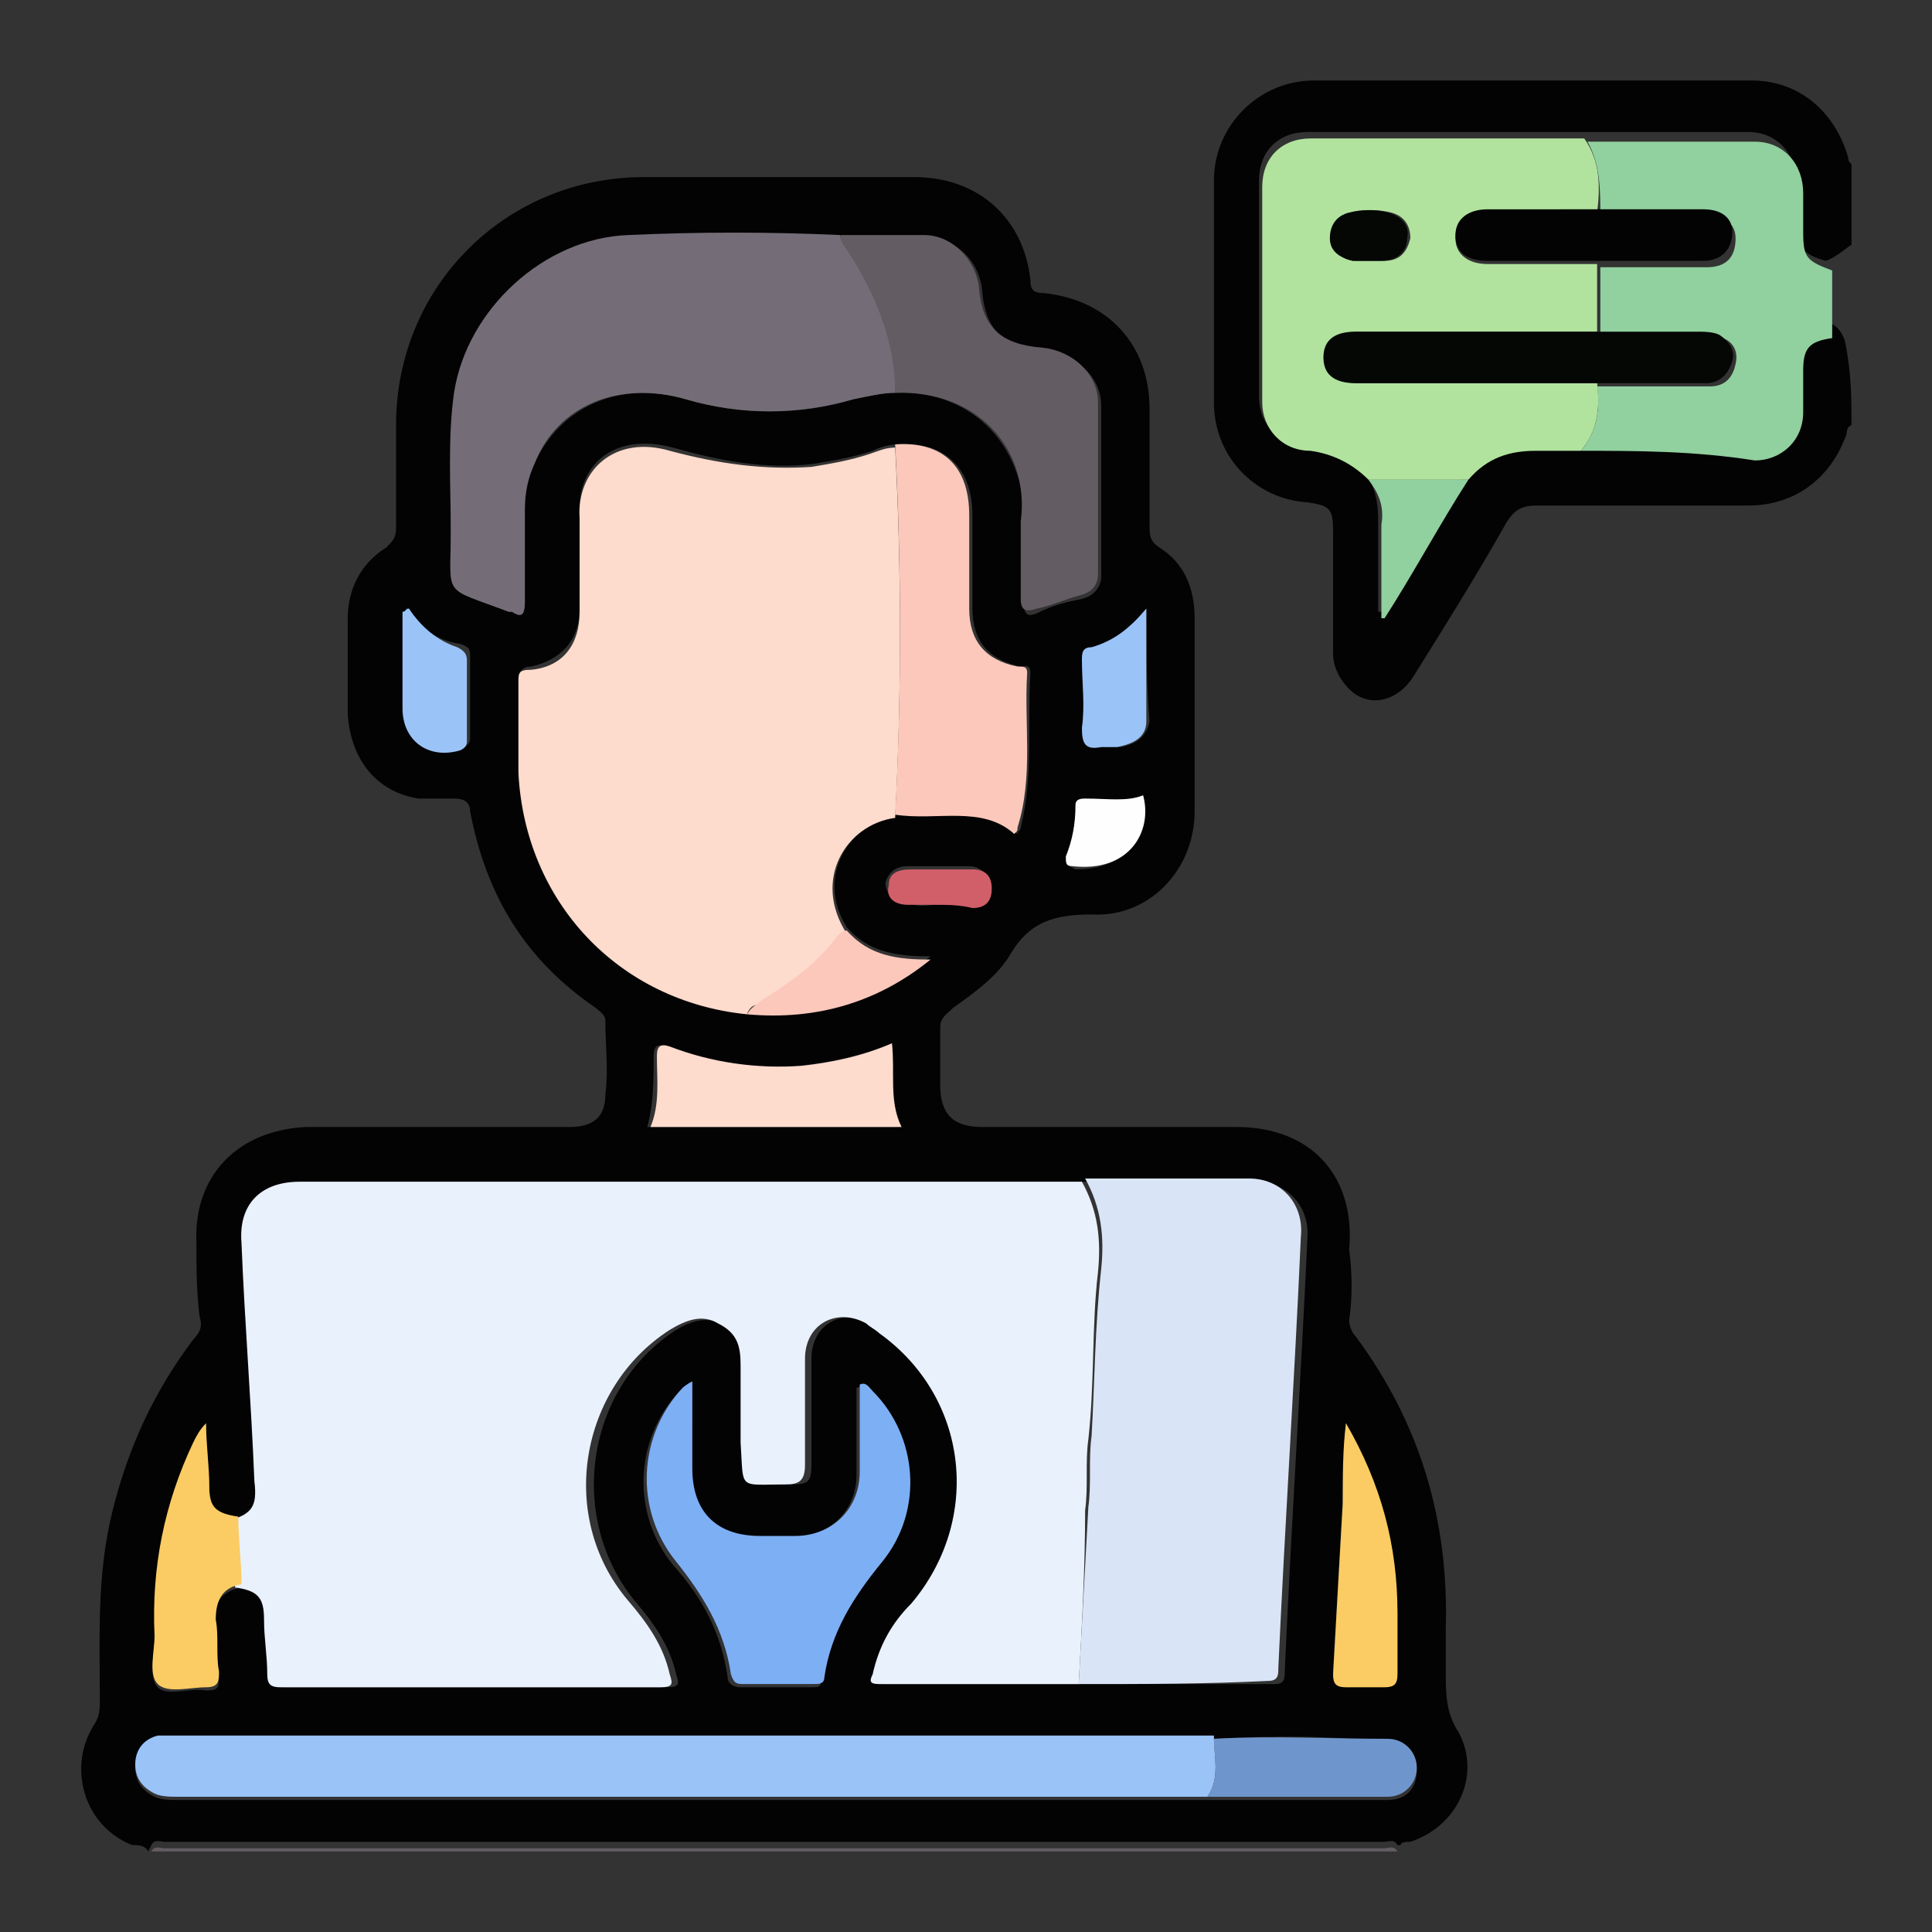
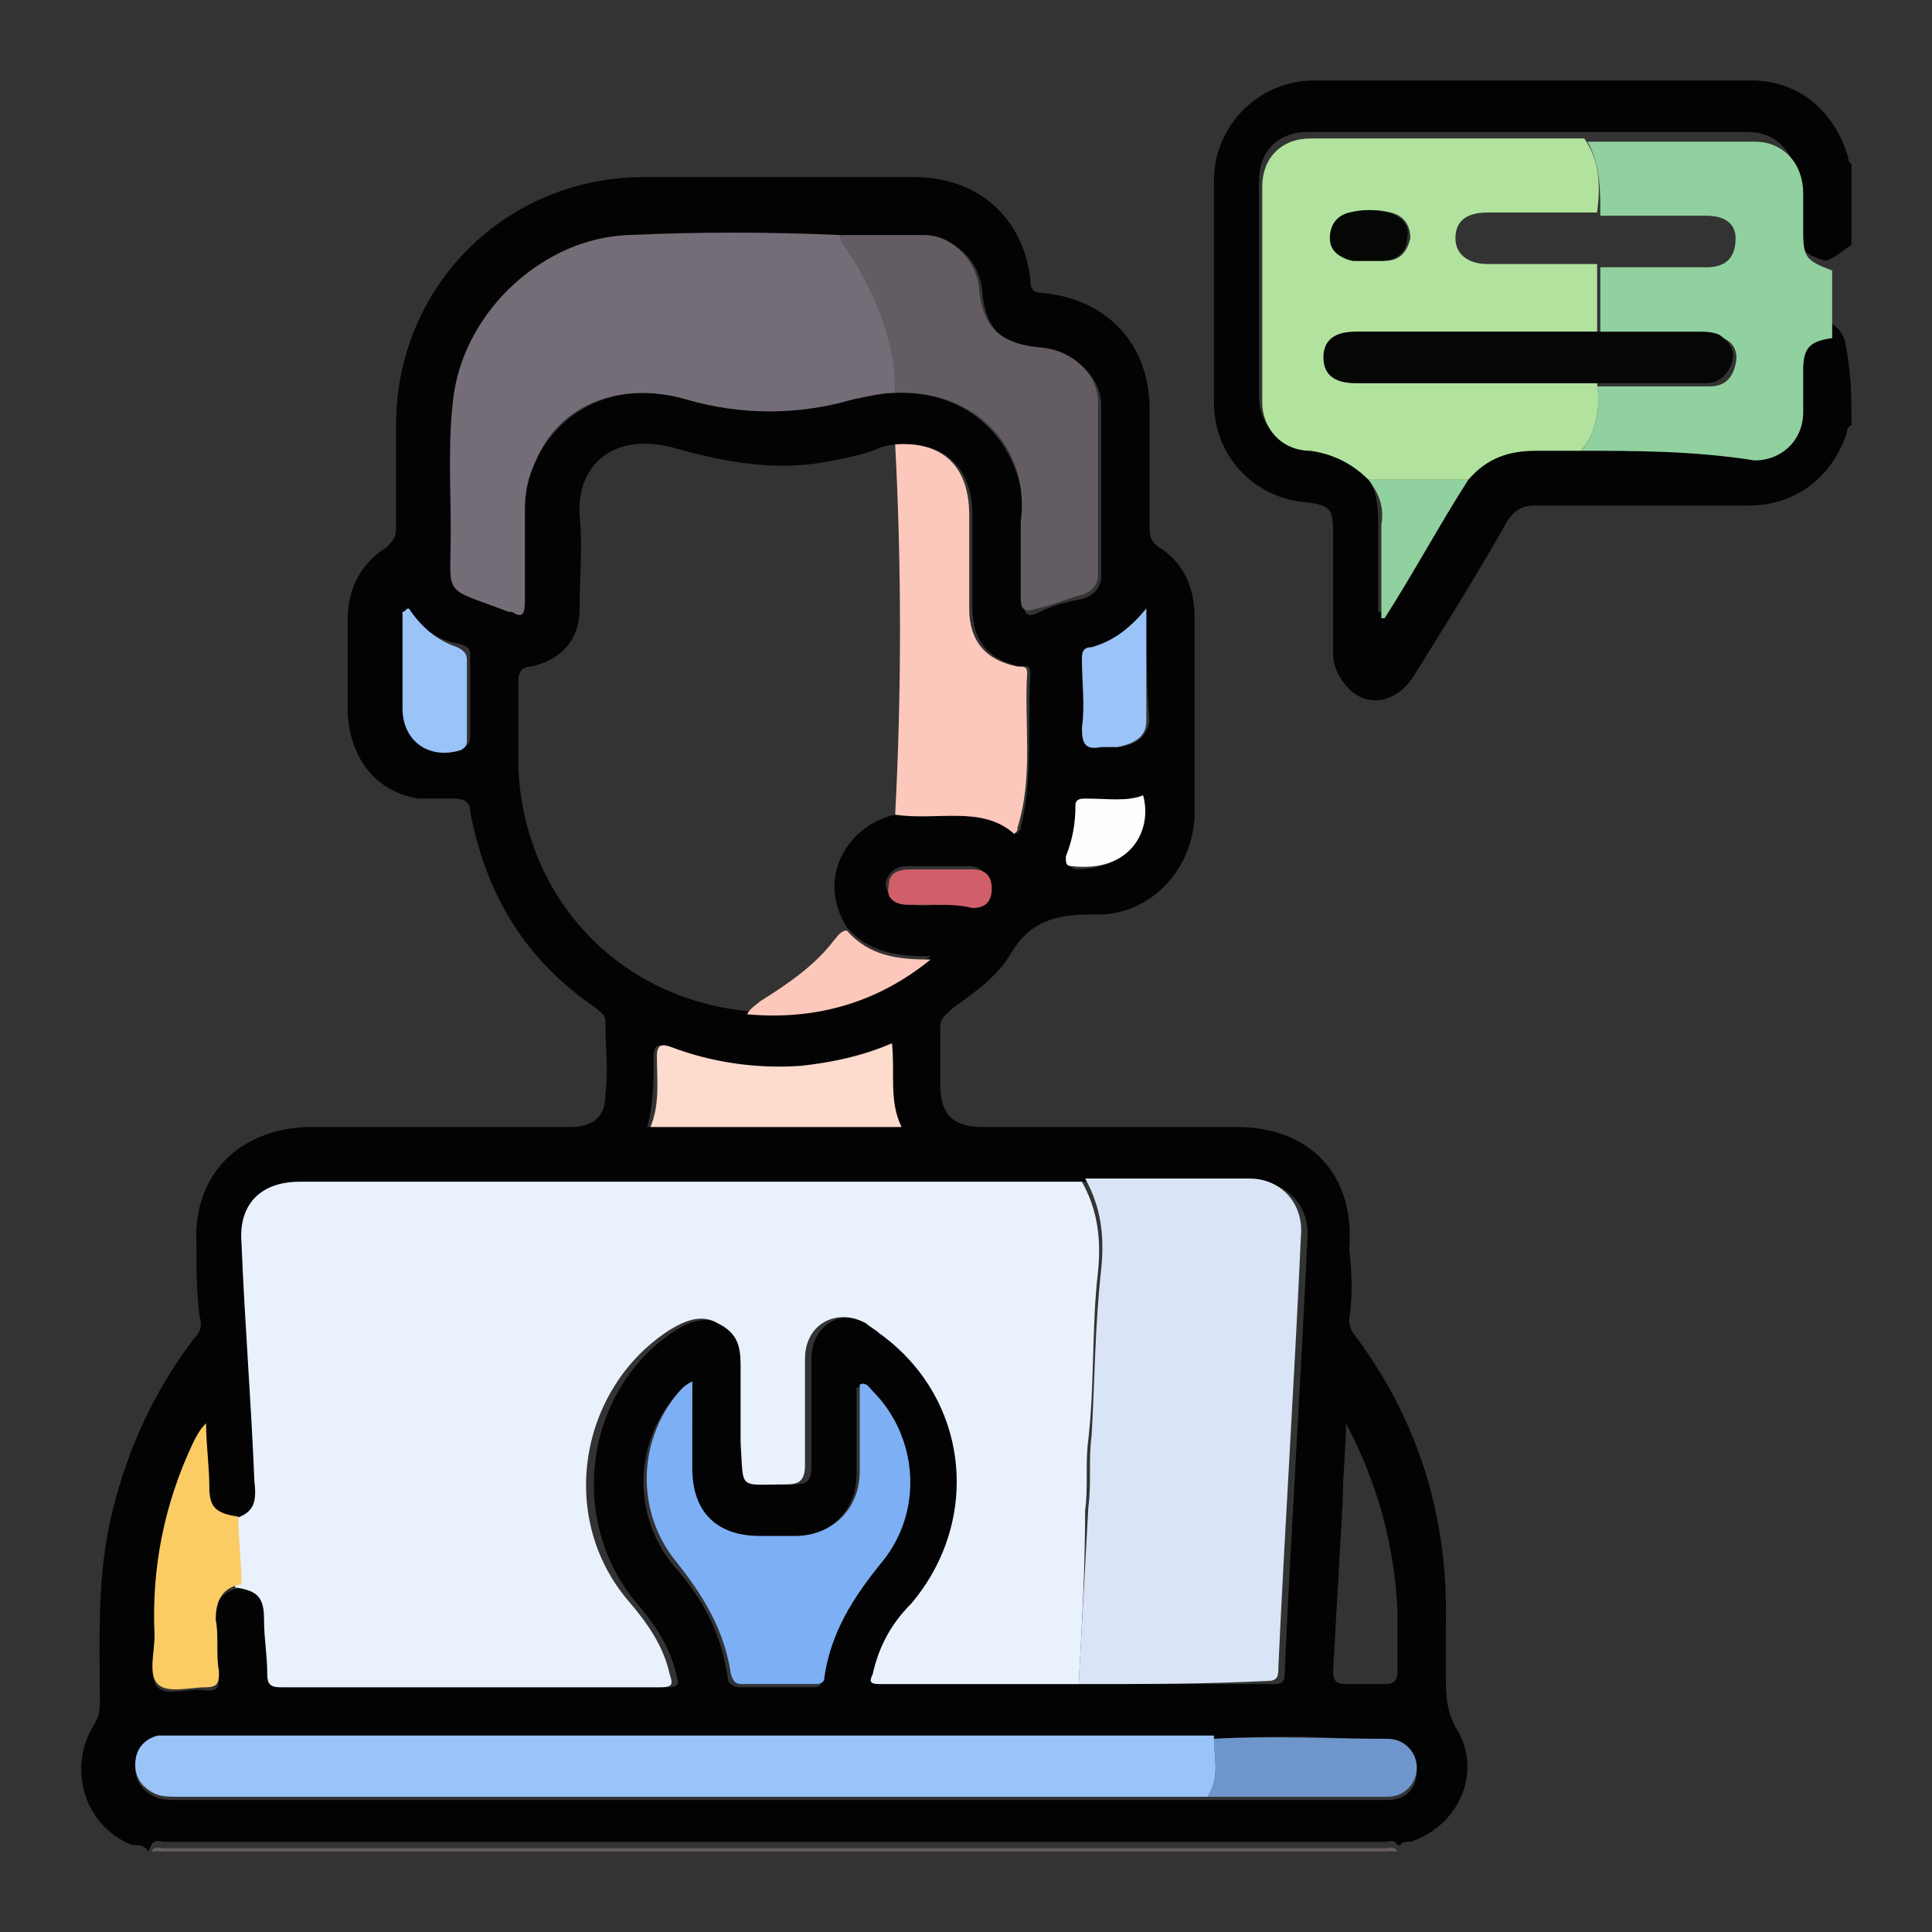
<svg xmlns="http://www.w3.org/2000/svg" xml:space="preserve" style="enable-background:new 0 0 60 60;" viewBox="0 0 60 60" y="0px" x="0px" id="Layer_1" version="1.1">
  <rect x="0" y="0" width="60" height="60" fill="#333333" stroke="none" />
  <style type="text/css">
	.st0{fill:#030303;}
	.st1{fill:#635C63;}
	.st2{fill:#E9F1FD;}
	.st3{fill:#FDDBCD;}
	.st4{fill:#D9E5F6;}
	.st5{fill:#746D77;}
	.st6{fill:#9AC3F8;}
	.st7{fill:#FBC8BB;}
	.st8{fill:#7DAFF5;}
	.st9{fill:#FBCC63;}
	.st10{fill:#6F96CC;}
	.st11{fill:#FEFEFE;}
	.st12{fill:#D15F69;}
	.st13{fill:#B1E39E;}
	.st14{fill:#91D09F;}
	.st15{fill:#050705;}
</style>
  <g>
    <path d="M4.6,57.5c-0.1-0.2-0.3-0.2-0.5-0.2c-1.5-0.6-2-2.4-1.2-3.7c0.2-0.3,0.2-0.5,0.2-0.8c0-2-0.1-3.9,0.4-5.9   C4,44.9,4.8,43.2,6,41.6c0.2-0.2,0.3-0.4,0.2-0.7c-0.1-0.8-0.1-1.5-0.1-2.3C6,36.5,7.4,35.1,9.5,35c2.7,0,5.4,0,8.2,0   c0.7,0,1.1-0.3,1.1-1c0.1-0.8,0-1.5,0-2.3c0-0.2-0.2-0.3-0.3-0.4c-2.2-1.5-3.4-3.5-3.9-6.1c0-0.3-0.2-0.4-0.5-0.4   c-0.4,0-0.7,0-1.1,0c-1.3-0.2-2.1-1.2-2.2-2.6c0-1,0-2,0-3c0-0.9,0.4-1.7,1.2-2.2c0.2-0.2,0.3-0.3,0.3-0.6c0-1.1,0-2.1,0-3.2   c0-4.3,3.4-7.7,7.7-7.7c2.8,0,5.6,0,8.4,0c2,0,3.4,1.3,3.6,3.2c0,0.3,0.1,0.4,0.4,0.4c2,0.2,3.3,1.6,3.3,3.6c0,1.2,0,2.4,0,3.6   c0,0.3,0,0.5,0.3,0.7c0.8,0.5,1.1,1.3,1.1,2.2c0,2,0,4,0,6c0,1.8-1.4,3.3-3.2,3.2c-1.1,0-1.9,0.2-2.5,1.2c-0.4,0.7-1.1,1.2-1.8,1.7   c-0.2,0.2-0.4,0.3-0.4,0.6c0,0.6,0,1.2,0,1.8c0,0.9,0.4,1.3,1.3,1.3c2.6,0,5.3,0,7.9,0c2.3,0,3.7,1.5,3.5,3.8   C42,39.6,42,40.3,41.9,41c0,0.2,0.1,0.4,0.2,0.5c2,2.7,2.9,5.7,2.8,9.1c0,0.4,0,0.9,0,1.3c0,0.7,0,1.3,0.4,1.9   c0.7,1.3,0,2.9-1.5,3.4c-0.1,0-0.3,0-0.3,0.1c0,0-0.1,0-0.1,0c-0.1-0.2-0.3-0.1-0.4-0.1c-12.6,0-25.2,0-37.9,0   c-0.1,0-0.3-0.1-0.4,0.1C4.6,57.5,4.6,57.5,4.6,57.5z M37.7,54c-0.1,0-0.2,0-0.3,0C26.7,54,16,54,5.3,54c-0.1,0-0.3,0-0.4,0   c-0.5,0.1-0.7,0.4-0.7,0.9c0,0.4,0.2,0.7,0.6,0.9c0.2,0.1,0.5,0.1,0.7,0.1c10.5,0,20.9,0,31.4,0c0.2,0,0.4,0,0.6,0   c1.9,0,3.7,0,5.6,0c0.6,0,0.9-0.4,0.9-0.9c0-0.5-0.3-0.9-0.9-0.9C41.3,53.9,39.5,53.9,37.7,54z M27.8,12.2c2.5-0.1,4.1,1.8,4,4.1   c0,0.8,0,1.6,0,2.4c0,0.4,0.1,0.5,0.5,0.3c0.4-0.2,0.8-0.3,1.3-0.4c0.4-0.1,0.6-0.4,0.6-0.7c0-1.8,0-3.5,0-5.3   c0-0.9-0.8-1.6-1.7-1.7c-1.3-0.1-1.9-0.6-2-1.9c-0.1-0.9-0.8-1.6-1.7-1.6c-0.9,0-1.7,0-2.6,0c-2.2-0.1-4.4-0.1-6.6,0   c-2.6,0.1-5,2.3-5.4,4.9C13.9,13.6,14,15,14,16.5c0,2.1-0.3,1.7,1.8,2.5c0,0,0.1,0,0.1,0c0.3,0.1,0.4,0,0.4-0.3c0-1,0-2,0-2.9   c0-0.5,0.1-0.9,0.3-1.4c0.8-1.8,2.7-2.6,4.7-2c1.7,0.5,3.5,0.5,5.2,0C27,12.3,27.4,12.2,27.8,12.2z M27.8,25.3   c1.3,0.1,2.7-0.4,3.8,0.6c0-0.1,0.1-0.1,0.1-0.2c0.4-1.6,0.2-3.2,0.3-4.8c0-0.3-0.2-0.2-0.3-0.2c-1-0.2-1.5-0.8-1.5-1.8   c0-1,0-1.9,0-2.9c0-1.5-0.9-2.3-2.3-2.2c-0.3,0-0.6,0.1-0.8,0.2c-0.6,0.2-1.2,0.3-1.8,0.4c-1.5,0.2-3-0.1-4.4-0.5   C19,13.4,17.9,14.5,18,16c0.1,1,0,1.9,0,2.9c0,1-0.6,1.6-1.5,1.8c-0.3,0-0.4,0.2-0.4,0.4c0,0.9,0,1.9,0,2.8c0.2,4,3.1,7.1,7.1,7.5   c2.1,0.2,4-0.4,5.7-1.7c-1,0-1.9-0.1-2.6-0.9C25.3,27.2,26.4,25.6,27.8,25.3z M33.8,36.7c-0.1,0-0.2,0-0.3,0c-8,0-16,0-24,0   c-1.2,0-1.9,0.7-1.8,1.9c0.1,2.5,0.3,4.9,0.4,7.4c0,0.7-0.1,1-0.7,1.2c-0.7-0.1-0.8-0.3-0.9-0.9c0-0.7-0.1-1.3-0.1-2   c-0.2,0.2-0.3,0.4-0.4,0.6c-0.9,1.9-1.2,3.9-1.2,6c0,0.5-0.2,1.2,0.1,1.5c0.3,0.3,1,0,1.5,0.1c0.4,0,0.4-0.1,0.4-0.5   c-0.1-0.5,0-1.1-0.1-1.6c-0.1-0.6,0.2-1,0.8-1.1c0.7,0.2,0.8,0.4,0.9,1c0,0.6,0.1,1.1,0.1,1.7c0,0.3,0.1,0.4,0.4,0.4   c3.9,0,7.9,0,11.8,0c0.4,0,0.4-0.1,0.3-0.4c-0.2-0.9-0.7-1.6-1.3-2.3c-2.1-2.6-1.5-6.6,1.3-8.4c0.5-0.3,0.9-0.4,1.5-0.2   c0.5,0.3,0.7,0.8,0.7,1.3c0,0.8,0,1.6,0,2.4c0,1.5-0.2,1.3,1.4,1.3c0.5,0,0.6-0.1,0.6-0.6c0-1.1,0-2.2,0-3.3c0-1.1,1-1.6,1.9-1.1   c0.2,0.1,0.3,0.2,0.4,0.3c2.7,2,3.2,5.8,1,8.4c-0.6,0.7-1,1.4-1.2,2.2c0,0.2-0.1,0.3,0.2,0.3c2.1,0,4.1,0,6.2,0c2,0,3.9,0,5.9,0   c0.3,0,0.3-0.2,0.3-0.4c0.2-4.5,0.5-9,0.7-13.4c0.1-1-0.6-1.8-1.6-1.8C37.1,36.6,35.4,36.7,33.8,36.7z M21.5,42.9   c-0.2,0.2-0.3,0.2-0.4,0.3c-1.4,1.5-1.5,3.8-0.2,5.4c0.9,1,1.5,2.1,1.7,3.5c0,0.2,0.2,0.3,0.4,0.3c0.7,0,1.5,0,2.2,0   c0.2,0,0.3,0,0.3-0.2c0.2-1.4,0.9-2.5,1.8-3.6c1.3-1.6,1.1-3.8-0.3-5.3c-0.1-0.1-0.1-0.3-0.4-0.2c0,0.9,0,1.8,0,2.7   c0,1.1-0.8,1.9-2,2c-0.4,0-0.7,0-1.1,0c-1.4,0-2.1-0.7-2.1-2.1C21.5,44.7,21.5,43.9,21.5,42.9z M27.7,32.4c-1,0.4-1.9,0.6-2.9,0.7   c-1.4,0.1-2.7-0.1-4.1-0.6c-0.3-0.1-0.4,0-0.4,0.3c0,0.7,0,1.5-0.2,2.2c2.6,0,5.2,0,7.8,0C27.6,34.2,27.8,33.3,27.7,32.4z    M41.8,44.2c0,0.8-0.1,1.6-0.1,2.4c-0.1,1.8-0.2,3.5-0.3,5.3c0,0.3,0.1,0.4,0.4,0.4c0.4,0,0.8,0,1.2,0c0.3,0,0.4-0.1,0.4-0.4   c0-0.6,0-1.2,0-1.9C43.3,48,42.8,46.1,41.8,44.2z M35.6,18.9c-0.5,0.6-1,1-1.6,1.2c-0.2,0.1-0.3,0.2-0.3,0.4c0,0.7,0,1.4,0,2.1   c0,0.5,0.1,0.6,0.6,0.6c0.2,0,0.3,0,0.5,0c0.5-0.1,0.8-0.3,0.9-0.8C35.6,21.2,35.6,20.1,35.6,18.9z M12.7,18.9c0,0-0.1,0-0.1,0   c0,1,0,2,0,3c0,1,0.8,1.6,1.8,1.3c0.2-0.1,0.2-0.2,0.2-0.3c0-0.8,0-1.6,0-2.5c0-0.2,0-0.3-0.3-0.4C13.6,19.9,13,19.5,12.7,18.9z    M35.5,24.7c-0.5,0.2-1.1,0.2-1.7,0.2c-0.1,0-0.3,0-0.3,0.2c0,0.5-0.2,1-0.3,1.6c0,0.2,0,0.2,0.2,0.3C35.1,27,35.8,25.8,35.5,24.7z    M29.1,28.1C29.1,28.1,29.1,28.1,29.1,28.1c0.3,0,0.7,0,1,0c0.4,0,0.6-0.2,0.6-0.6c0-0.4-0.3-0.6-0.6-0.6c-0.6,0-1.2,0-1.9,0   c-0.4,0-0.6,0.2-0.7,0.5c0,0.4,0.3,0.6,0.6,0.6C28.5,28.2,28.8,28.1,29.1,28.1z" class="st0" />
    <path d="M57.5,13.2c-0.2,0.1-0.1,0.2-0.2,0.4c-0.5,1.3-1.6,2.1-3,2.1c-2.2,0-4.4,0-6.6,0c-0.5,0-0.7,0.2-0.9,0.5   c-0.9,1.6-1.9,3.2-2.9,4.8c-0.5,0.8-1.4,1-2,0.4c-0.3-0.3-0.5-0.7-0.5-1.1c0-1.3,0-2.5,0-3.8c0-0.7-0.1-0.8-0.8-0.9   c-1.6-0.1-2.9-1.4-2.9-3.1c0-2.3,0-4.6,0-6.9c0-1.7,1.4-3.1,3.1-3.1c4.5,0,9.1,0,13.6,0c1.5,0,2.6,1,3,2.4c0,0.1,0,0.1,0.1,0.2   c0,0.8,0,1.6,0,2.5C57.2,7.8,57,8,56.7,8.1c-0.7-0.2-0.9-0.4-0.9-1.2c0-0.4,0-0.8,0-1.2c0-0.9-0.6-1.6-1.5-1.6c-1.7,0-3.4,0-5.2,0   c-2.8,0-5.6,0-8.5,0c-0.9,0-1.5,0.6-1.5,1.5c0,2.2,0,4.5,0,6.7c0,0.9,0.6,1.5,1.5,1.5c0.7,0,1.3,0.3,1.8,0.9   c0.3,0.4,0.4,0.9,0.4,1.4c0,0.7,0,1.4,0,2.1c0,0.3,0,0.5,0,0.8c0,0,0.1,0,0.1,0c0.9-1.4,1.7-2.9,2.6-4.3c0.6-0.6,1.2-0.9,2.1-0.9   c0.5,0,0.9,0,1.4,0c1.7,0,3.5,0,5.2,0c0.9,0,1.5-0.6,1.5-1.5c0-0.4,0-0.9,0-1.3c0-0.7,0.2-0.9,0.9-1c0.4,0,0.6,0.3,0.7,0.6   C57.5,11.6,57.5,12.4,57.5,13.2z" class="st0" />
    <path d="M4.7,57.5c0.1-0.2,0.3-0.1,0.4-0.1c12.6,0,25.2,0,37.9,0c0.1,0,0.3-0.1,0.4,0.1C30.5,57.5,17.6,57.5,4.7,57.5z" class="st1" />
    <path d="M33.5,52.3c-2.1,0-4.1,0-6.2,0c-0.3,0-0.3-0.1-0.2-0.3c0.2-0.9,0.6-1.6,1.2-2.2c2.2-2.6,1.8-6.4-1-8.4   c-0.1-0.1-0.3-0.2-0.4-0.3c-0.9-0.5-1.9,0-1.9,1.1c0,1.1,0,2.2,0,3.3c0,0.5-0.2,0.6-0.6,0.6c-1.5,0-1.3,0.2-1.4-1.3   c0-0.8,0-1.6,0-2.4c0-0.6-0.1-1-0.7-1.3c-0.5-0.3-1-0.1-1.5,0.2c-2.8,1.8-3.5,5.8-1.3,8.4c0.6,0.7,1.1,1.4,1.3,2.3   c0.1,0.3,0.1,0.4-0.3,0.4c-3.9,0-7.9,0-11.8,0c-0.3,0-0.4-0.1-0.4-0.4c0-0.6-0.1-1.1-0.1-1.7c0-0.7-0.2-0.9-0.9-1   c0-0.7-0.1-1.4-0.1-2.1c0.6-0.2,0.8-0.4,0.7-1.2c-0.1-2.5-0.3-4.9-0.4-7.4c-0.1-1.2,0.6-1.9,1.8-1.9c8,0,16,0,24,0   c0.1,0,0.2,0,0.3,0c0.5,0.9,0.6,1.8,0.5,2.8c-0.2,1.7-0.1,3.4-0.3,5.2c-0.1,0.7,0,1.5-0.1,2.2C33.7,48.7,33.6,50.5,33.5,52.3z" class="st2" />
-     <path d="M23.2,31.5c-4-0.4-6.9-3.5-7.1-7.5c0-0.9,0-1.9,0-2.8c0-0.3,0-0.4,0.4-0.4c1-0.1,1.5-0.8,1.5-1.8   c0-1,0-1.9,0-2.9c-0.1-1.5,1.1-2.6,2.8-2.1c1.5,0.4,2.9,0.6,4.4,0.5c0.6-0.1,1.2-0.2,1.8-0.4c0.3-0.1,0.5-0.2,0.8-0.2   c0.2,3.8,0.2,7.7,0,11.5c-1.5,0.2-2.6,1.9-1.5,3.6c-0.2,0-0.3,0.1-0.4,0.3c-0.6,0.8-1.4,1.4-2.3,1.9C23.5,31.2,23.3,31.2,23.2,31.5   z" class="st3" />
    <path d="M33.5,52.3c0.1-1.8,0.2-3.7,0.3-5.5c0.1-0.7,0-1.5,0.1-2.2c0.1-1.7,0.1-3.4,0.3-5.2c0.1-1,0-1.9-0.5-2.8   c1.7,0,3.4,0,5.1,0c1,0,1.7,0.8,1.6,1.8c-0.2,4.5-0.5,9-0.7,13.4c0,0.2,0,0.4-0.3,0.4C37.5,52.3,35.5,52.3,33.5,52.3z" class="st4" />
    <path d="M27.8,12.2c-0.4,0-0.8,0.1-1.3,0.2c-1.7,0.5-3.5,0.5-5.2,0c-2.1-0.6-4,0.2-4.7,2c-0.2,0.4-0.3,0.9-0.3,1.4   c0,1,0,2,0,2.9c0,0.4-0.1,0.5-0.4,0.3c0,0-0.1,0-0.1,0c-2.1-0.8-1.8-0.4-1.8-2.5c0-1.4-0.1-2.9,0.1-4.3c0.4-2.6,2.8-4.8,5.4-4.9   c2.2-0.1,4.4-0.1,6.6,0c0,0.2,0.2,0.4,0.3,0.6C27.3,9.2,27.9,10.6,27.8,12.2z" class="st5" />
    <path d="M37.5,55.8c-0.2,0-0.4,0-0.6,0c-10.5,0-20.9,0-31.4,0c-0.2,0-0.5,0-0.7-0.1c-0.4-0.2-0.6-0.5-0.6-0.9   c0-0.5,0.3-0.8,0.7-0.9c0.1,0,0.3,0,0.4,0c10.7,0,21.4,0,32.1,0c0.1,0,0.2,0,0.3,0C37.7,54.6,37.9,55.2,37.5,55.8z" class="st6" />
    <path d="M27.8,12.2c0-1.6-0.6-3-1.4-4.3c-0.1-0.2-0.3-0.3-0.3-0.6c0.9,0,1.7,0,2.6,0c0.9,0,1.6,0.8,1.7,1.6   c0.1,1.3,0.7,1.8,2,1.9c0.9,0.1,1.7,0.8,1.7,1.7c0,1.8,0,3.5,0,5.3c0,0.4-0.2,0.6-0.6,0.7c-0.4,0.1-0.8,0.3-1.3,0.4   c-0.3,0.1-0.5,0.1-0.5-0.3c0-0.8,0-1.6,0-2.4C32,13.9,30.3,12.1,27.8,12.2z" class="st1" />
    <path d="M27.8,25.3c0.2-3.8,0.2-7.7,0-11.5c1.5-0.1,2.3,0.7,2.3,2.2c0,1,0,1.9,0,2.9c0,1,0.5,1.6,1.5,1.8   c0.2,0,0.3,0,0.3,0.2c-0.1,1.6,0.2,3.2-0.3,4.8c0,0.1,0,0.1-0.1,0.2C30.5,25,29.1,25.5,27.8,25.3z" class="st7" />
    <path d="M21.5,42.9c0,1,0,1.8,0,2.7c0,1.4,0.8,2.1,2.1,2.1c0.4,0,0.7,0,1.1,0c1.1,0,2-0.8,2-2c0-0.9,0-1.8,0-2.7   c0.2-0.1,0.3,0.1,0.4,0.2c1.4,1.4,1.6,3.7,0.3,5.3c-0.9,1.1-1.6,2.2-1.8,3.6c0,0.2-0.2,0.2-0.3,0.2c-0.7,0-1.5,0-2.2,0   c-0.2,0-0.3,0-0.4-0.3c-0.2-1.4-0.9-2.5-1.7-3.5c-1.3-1.6-1.2-3.9,0.2-5.4C21.2,43.1,21.3,43,21.5,42.9z" class="st8" />
    <path d="M27.7,32.4c0.1,0.9-0.1,1.8,0.3,2.6c-2.6,0-5.2,0-7.8,0c0.3-0.7,0.2-1.5,0.2-2.2c0-0.3,0.1-0.4,0.4-0.3   c1.3,0.5,2.7,0.7,4.1,0.6C25.8,33,26.8,32.8,27.7,32.4z" class="st3" />
    <path d="M7.4,47.1c0,0.7,0.1,1.4,0.1,2.1c-0.6,0.1-0.8,0.5-0.8,1.1c0.1,0.5,0,1.1,0.1,1.6c0,0.3,0,0.5-0.4,0.5   c-0.5,0-1.2,0.2-1.5-0.1c-0.3-0.3-0.1-1-0.1-1.5c-0.1-2.1,0.3-4.1,1.2-6c0.1-0.2,0.2-0.4,0.4-0.6c0,0.7,0.1,1.3,0.1,2   C6.5,46.8,6.7,47,7.4,47.1z" class="st9" />
    <path d="M37.5,55.8c0.4-0.6,0.2-1.2,0.2-1.8c1.8-0.1,3.6,0,5.4,0c0.5,0,0.9,0.4,0.9,0.9c0,0.5-0.4,0.9-0.9,0.9   C41.2,55.8,39.3,55.8,37.5,55.8z" class="st10" />
-     <path d="M41.8,44.2c1.1,1.9,1.6,3.8,1.6,5.9c0,0.6,0,1.2,0,1.9c0,0.3-0.1,0.4-0.4,0.4c-0.4,0-0.8,0-1.2,0   c-0.3,0-0.4-0.1-0.4-0.4c0.1-1.8,0.2-3.5,0.3-5.3C41.7,45.8,41.7,45,41.8,44.2z" class="st9" />
    <path d="M35.6,18.9c0,1.2,0,2.3,0,3.5c0,0.5-0.4,0.7-0.9,0.8c-0.2,0-0.3,0-0.5,0c-0.5,0.1-0.6-0.1-0.6-0.6   c0.1-0.7,0-1.4,0-2.1c0-0.2,0-0.4,0.3-0.4C34.6,19.9,35.1,19.5,35.6,18.9z" class="st6" />
    <path d="M12.7,18.9c0.4,0.6,0.9,1,1.5,1.2c0.2,0.1,0.3,0.2,0.3,0.4c0,0.8,0,1.6,0,2.5c0,0.1,0,0.2-0.2,0.3   c-1,0.3-1.8-0.3-1.8-1.3c0-1,0-2,0-3C12.6,19,12.6,18.9,12.7,18.9z" class="st6" />
    <path d="M23.2,31.5c0.1-0.2,0.3-0.3,0.4-0.4c0.8-0.5,1.7-1.1,2.3-1.9c0.1-0.1,0.2-0.3,0.4-0.3c0.7,0.8,1.6,0.9,2.6,0.9   C27.3,31.1,25.4,31.7,23.2,31.5z" class="st7" />
    <path d="M35.5,24.7c0.3,1.1-0.4,2.4-2.2,2.2c-0.2,0-0.2-0.1-0.2-0.3c0.2-0.5,0.3-1,0.3-1.6c0-0.2,0.2-0.2,0.3-0.2   C34.4,24.8,35,24.9,35.5,24.7z" class="st11" />
-     <path d="M29.1,28.1c-0.3,0-0.6,0-0.9,0c-0.4,0-0.7-0.2-0.6-0.6c0-0.4,0.3-0.5,0.7-0.5c0.6,0,1.2,0,1.9,0   c0.4,0,0.6,0.2,0.6,0.6c0,0.4-0.2,0.6-0.6,0.6C29.8,28.1,29.4,28.1,29.1,28.1C29.1,28.1,29.1,28.1,29.1,28.1z" class="st12" />
+     <path d="M29.1,28.1c-0.3,0-0.6,0-0.9,0c-0.4,0-0.7-0.2-0.6-0.6c0-0.4,0.3-0.5,0.7-0.5c0.6,0,1.2,0,1.9,0   c0.4,0,0.6,0.2,0.6,0.6c0,0.4-0.2,0.6-0.6,0.6C29.8,28.1,29.4,28.1,29.1,28.1z" class="st12" />
    <path d="M49.1,14c-0.5,0-0.9,0-1.4,0c-0.8,0-1.5,0.2-2.1,0.9c-1,0-2.1,0-3.1,0c-0.5-0.5-1.1-0.8-1.8-0.9   c-0.9,0-1.5-0.7-1.5-1.5c0-2.2,0-4.5,0-6.7c0-0.9,0.6-1.5,1.5-1.5c2.8,0,5.6,0,8.5,0c0.5,0.7,0.5,1.5,0.4,2.3c-1.1,0-2.2,0-3.4,0   c-0.7,0-1,0.3-1,0.8c0,0.5,0.4,0.8,1,0.8c1.1,0,2.2,0,3.4,0c0,0.7,0,1.4,0,2.1c-0.1,0-0.2,0-0.3,0c-2.4,0-4.7,0-7.1,0   c-0.6,0-1,0.3-1,0.8c0,0.5,0.3,0.8,1,0.8c0.8,0,1.5,0,2.3,0c1.7,0,3.4,0,5.1,0C49.7,12.7,49.6,13.4,49.1,14z M42.5,8.1   C42.5,8.1,42.5,8.1,42.5,8.1c0.2,0,0.3,0,0.5,0c0.5,0,0.7-0.3,0.8-0.7c0-0.4-0.2-0.7-0.6-0.8c-0.4-0.1-0.8-0.1-1.2,0   c-0.4,0.1-0.6,0.4-0.6,0.8c0,0.4,0.3,0.7,0.7,0.7C42.1,8.1,42.3,8.1,42.5,8.1z" class="st13" />
    <path d="M49.1,14c0.5-0.6,0.6-1.3,0.5-2c0.3,0,0.6,0,1,0c0.8,0,1.6,0,2.5,0c0.4,0,0.7-0.2,0.8-0.7   c0.1-0.4-0.1-0.7-0.4-0.8c-0.2-0.1-0.4-0.1-0.7-0.1c-1,0-2.1,0-3.1,0c0-0.7,0-1.4,0-2.1c1.1,0,2.2,0,3.3,0c0.6,0,0.9-0.3,0.9-0.9   c0-0.5-0.4-0.7-0.9-0.7c-1.1,0-2.2,0-3.3,0c0-0.8,0-1.6-0.4-2.3c1.7,0,3.5,0,5.2,0c0.9,0,1.5,0.7,1.5,1.6c0,0.4,0,0.8,0,1.2   c0,0.8,0.1,0.9,0.9,1.2c0,0.7,0,1.4,0,2.1c-0.7,0.1-0.9,0.3-0.9,1c0,0.4,0,0.9,0,1.3c0,0.9-0.7,1.5-1.5,1.5   C52.6,14,50.8,14,49.1,14z" class="st14" />
    <path d="M42.5,14.9c1,0,2.1,0,3.1,0c-0.9,1.4-1.7,2.9-2.6,4.3c0,0-0.1,0-0.1,0c0-0.3,0-0.5,0-0.8c0-0.7,0-1.4,0-2.1   C43,15.7,42.8,15.3,42.5,14.9z" class="st14" />
    <path d="M49.6,10.3c1,0,2.1,0,3.1,0c0.2,0,0.5,0,0.7,0.1c0.3,0.2,0.5,0.5,0.4,0.8c-0.1,0.4-0.4,0.7-0.8,0.7   c-0.8,0-1.6,0-2.5,0c-0.3,0-0.6,0-1,0c-1.7,0-3.4,0-5.1,0c-0.8,0-1.5,0-2.3,0c-0.7,0-1-0.3-1-0.8c0-0.5,0.3-0.8,1-0.8   c2.4,0,4.7,0,7.1,0C49.4,10.3,49.5,10.3,49.6,10.3z" class="st15" />
-     <path d="M49.6,6.5c1.1,0,2.2,0,3.3,0c0.6,0,0.9,0.3,0.9,0.7c0,0.5-0.3,0.9-0.9,0.9c-1.1,0-2.2,0-3.3,0   c-1.1,0-2.2,0-3.4,0c-0.7,0-1-0.3-1-0.8c0-0.5,0.4-0.8,1-0.8C47.4,6.5,48.5,6.5,49.6,6.5z" class="st0" />
    <path d="M42.5,8.1c-0.2,0-0.3,0-0.5,0c-0.4-0.1-0.7-0.3-0.7-0.7c0-0.4,0.2-0.7,0.6-0.8c0.4-0.1,0.8-0.1,1.2,0   c0.4,0.1,0.7,0.4,0.6,0.8c0,0.4-0.3,0.7-0.8,0.7C42.8,8.1,42.6,8.1,42.5,8.1C42.5,8.1,42.5,8.1,42.5,8.1z" class="st15" />
  </g>
</svg>